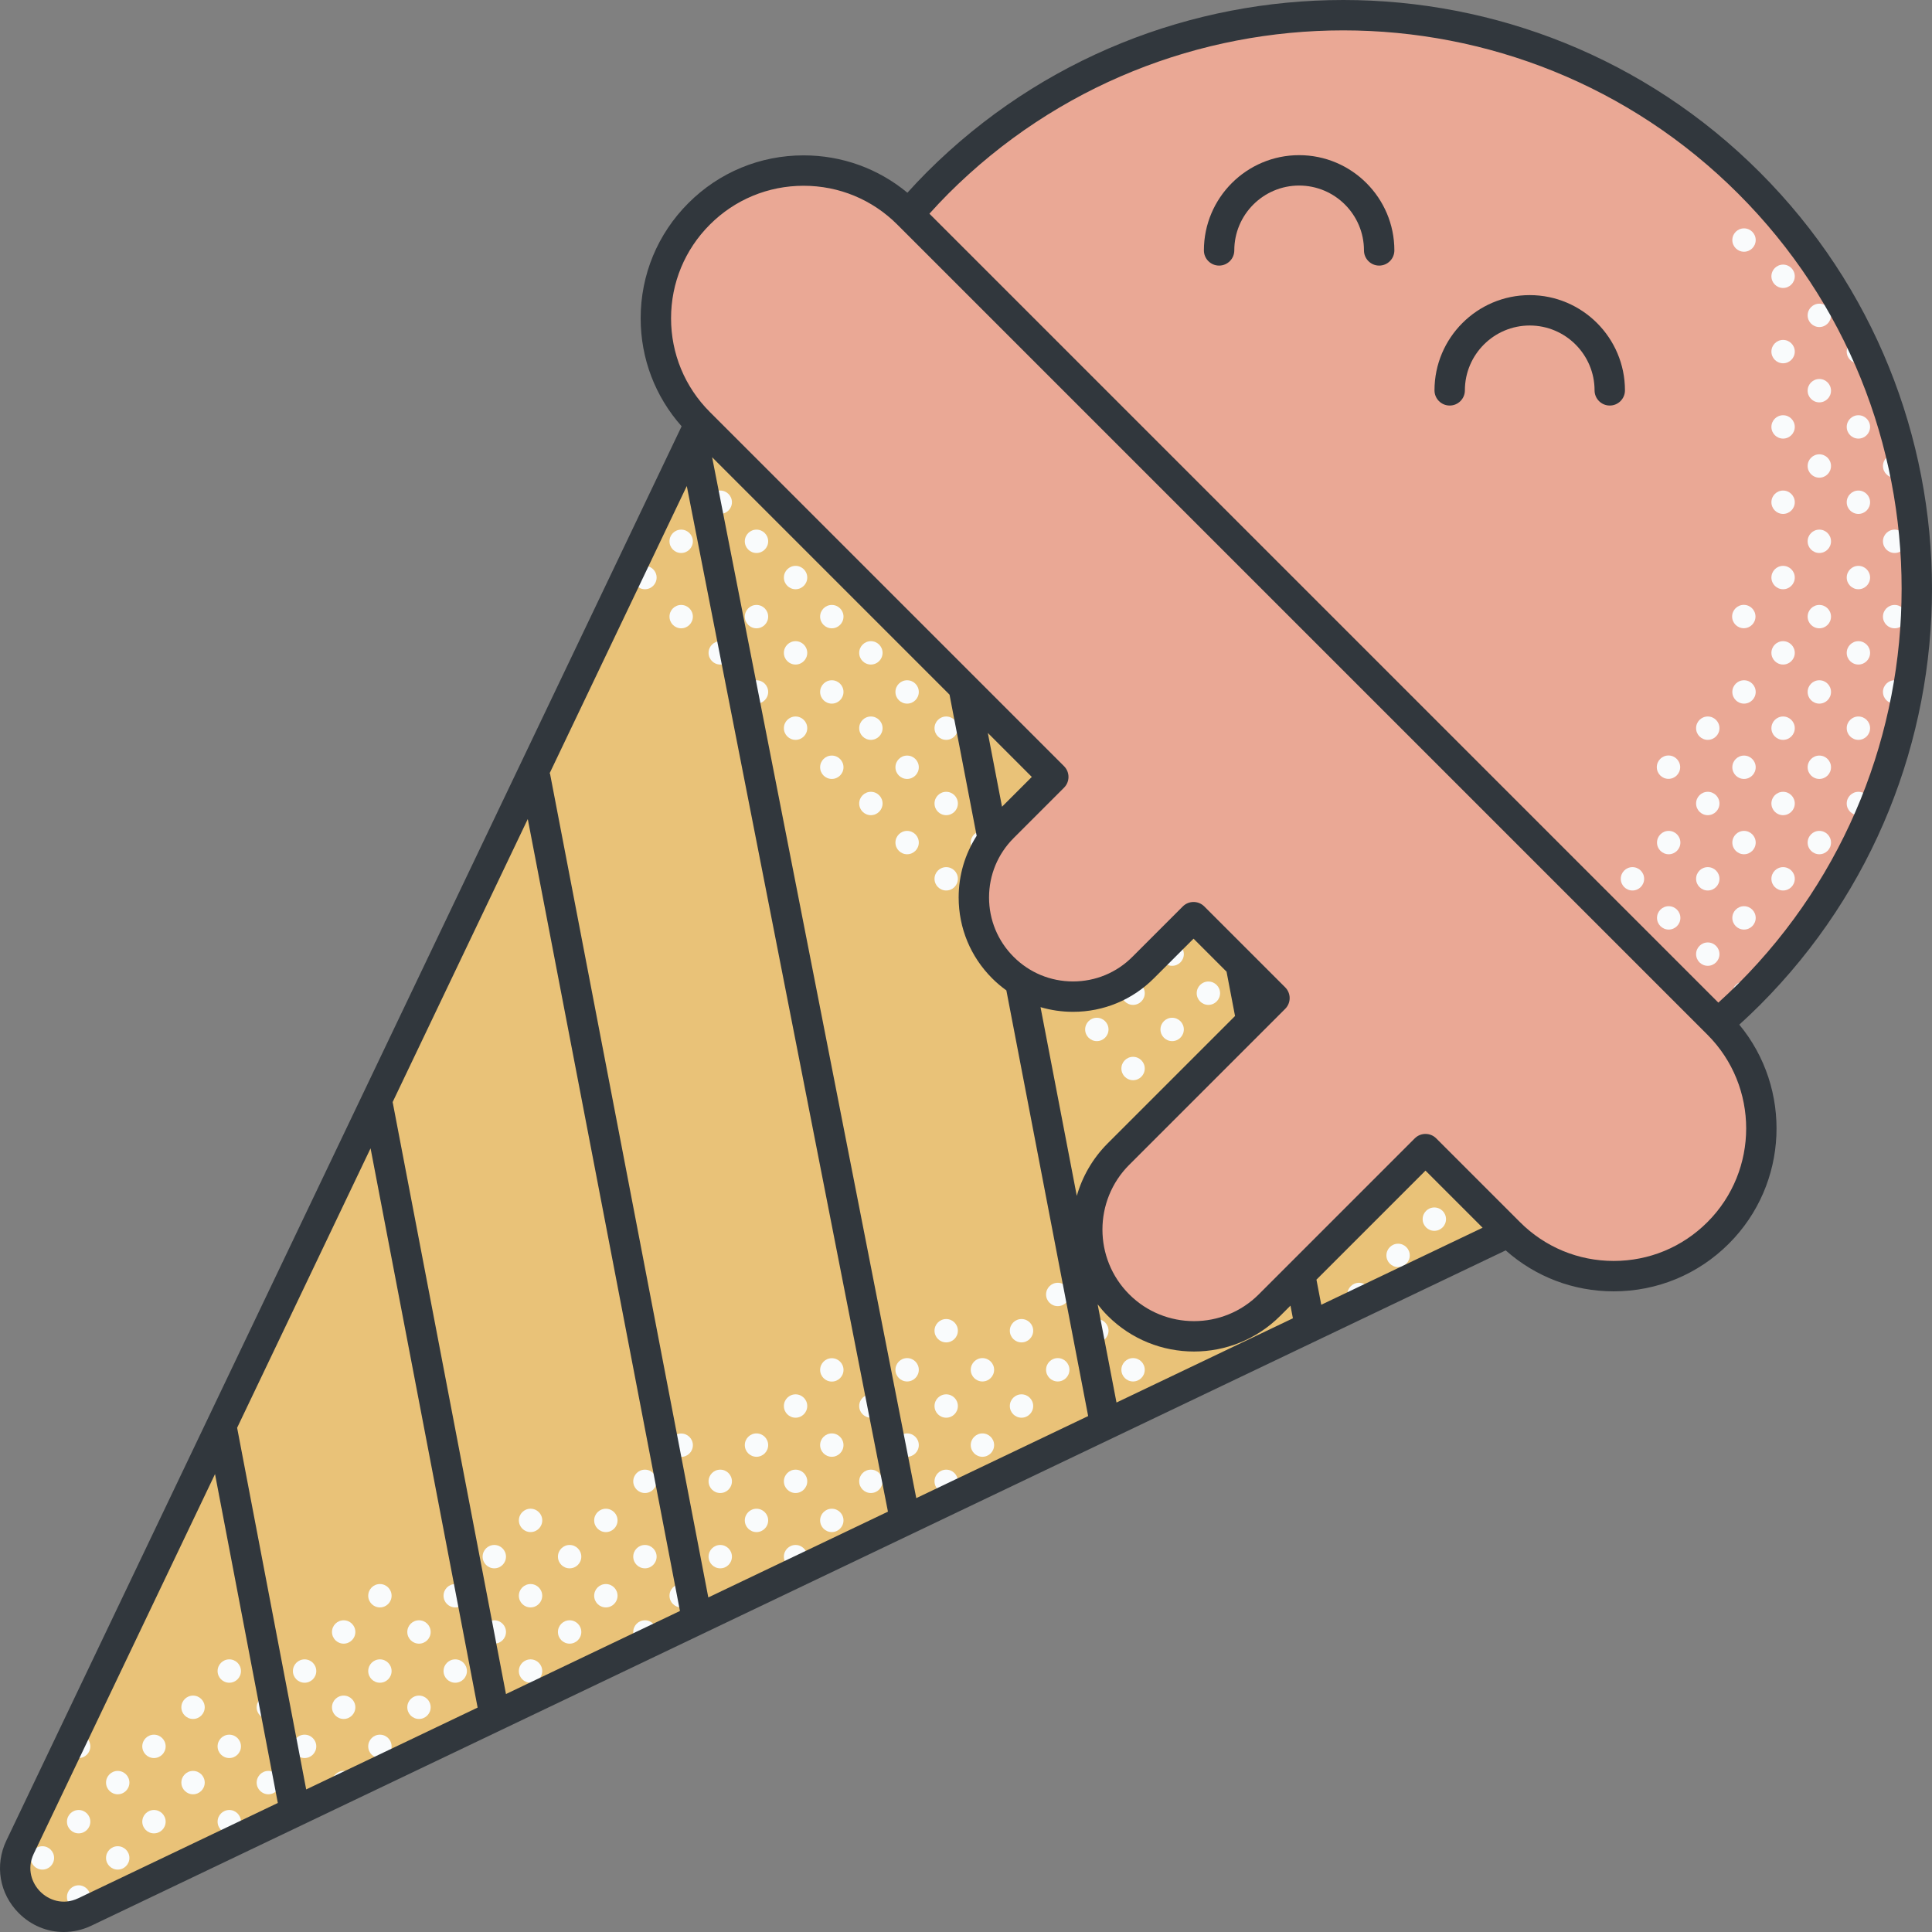
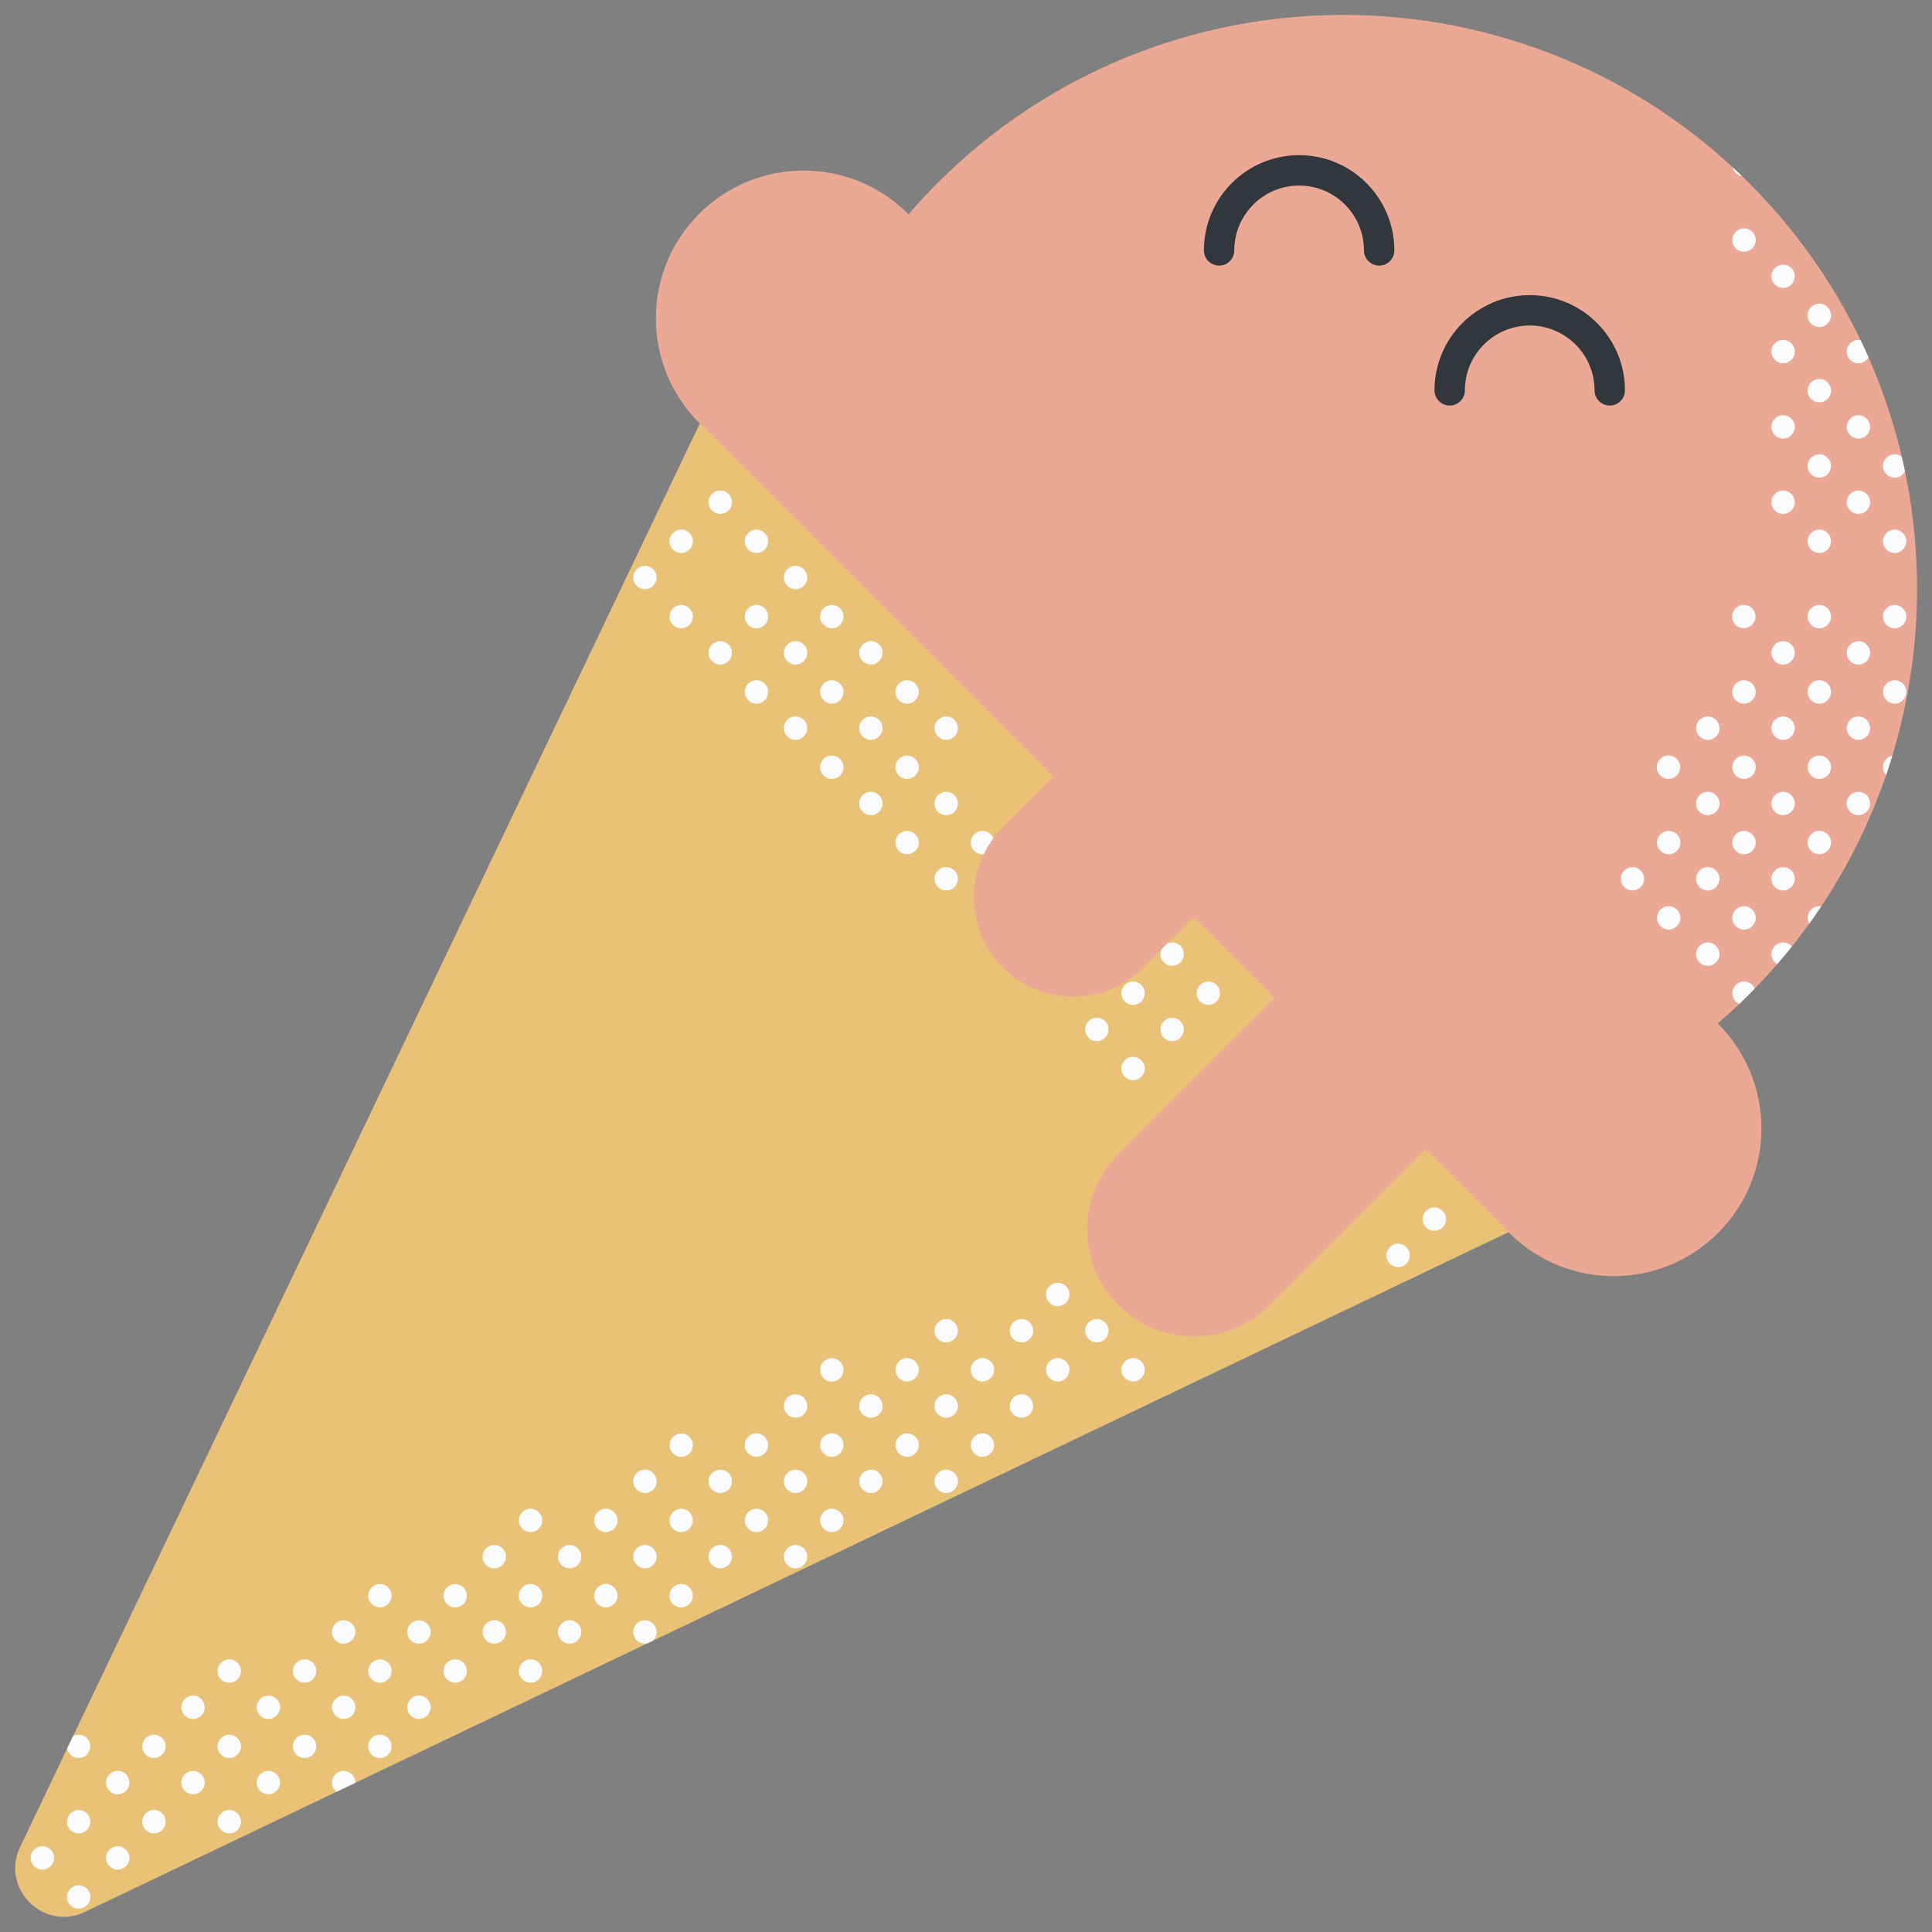
<svg xmlns="http://www.w3.org/2000/svg" id="Capa_1" enable-background="new 0 0 510.694 510.694" height="512" viewBox="0 0 510.694 510.694" width="512">
  <rect x="0" y="0" width="510.694" height="510.694" fill="#808080" stroke="none" />
  <g>
    <path d="m22.445 505.387 407.291-194.47c3.823-1.825 4.691-6.884 1.695-9.879l-221.774-221.776c-2.996-2.996-8.054-2.128-9.879 1.696l-194.47 407.291c-5.221 10.935 6.202 22.358 17.137 17.138z" fill="#e9c278" />
    <g fill="#f9fbfc">
      <path d="m379.143 319.175c-1.706 0-3.088 1.383-3.088 3.088s1.383 3.088 3.088 3.088c1.706 0 3.088-1.383 3.088-3.088s-1.382-3.088-3.088-3.088z" />
      <path d="m369.564 328.755c-1.705 0-3.088 1.383-3.088 3.088 0 1.706 1.383 3.088 3.088 3.088 1.706 0 3.088-1.382 3.088-3.088 0-1.705-1.383-3.088-3.088-3.088z" />
-       <path d="m359.235 339.084c-1.705 0-3.088 1.383-3.088 3.088 0 1.342.862 2.473 2.058 2.898l3.931-1.877c.113-.321.187-.661.187-1.022 0-1.704-1.383-3.087-3.088-3.087z" />
      <path d="m319.418 259.45c-1.706 0-3.088 1.383-3.088 3.088s1.383 3.088 3.088 3.088 3.088-1.382 3.088-3.088-1.383-3.088-3.088-3.088z" />
      <path d="m309.838 249.121c-1.705 0-3.088 1.382-3.088 3.088s1.383 3.088 3.088 3.088c1.706 0 3.088-1.382 3.088-3.088s-1.382-3.088-3.088-3.088z" />
      <path d="m299.509 259.45c-1.706 0-3.088 1.383-3.088 3.088s1.383 3.088 3.088 3.088 3.088-1.382 3.088-3.088-1.383-3.088-3.088-3.088z" />
      <path d="m309.838 269.029c-1.705 0-3.088 1.382-3.088 3.088 0 1.705 1.383 3.088 3.088 3.088 1.706 0 3.088-1.383 3.088-3.088s-1.382-3.088-3.088-3.088z" />
      <path d="m299.509 279.358c-1.706 0-3.088 1.382-3.088 3.088 0 1.705 1.383 3.088 3.088 3.088s3.088-1.383 3.088-3.088-1.383-3.088-3.088-3.088z" />
      <path d="m299.509 358.993c-1.706 0-3.088 1.382-3.088 3.088s1.383 3.088 3.088 3.088 3.088-1.382 3.088-3.088-1.383-3.088-3.088-3.088z" />
      <path d="m289.93 269.029c-1.706 0-3.088 1.382-3.088 3.088 0 1.705 1.383 3.088 3.088 3.088s3.088-1.383 3.088-3.088-1.383-3.088-3.088-3.088z" />
      <path d="m279.6 339.084c-1.706 0-3.088 1.383-3.088 3.088 0 1.706 1.383 3.088 3.088 3.088s3.088-1.382 3.088-3.088c0-1.705-1.382-3.088-3.088-3.088z" />
      <path d="m289.93 348.664c-1.706 0-3.088 1.382-3.088 3.088 0 1.705 1.383 3.088 3.088 3.088s3.088-1.383 3.088-3.088c0-1.706-1.383-3.088-3.088-3.088z" />
      <path d="m279.6 358.993c-1.706 0-3.088 1.382-3.088 3.088s1.383 3.088 3.088 3.088 3.088-1.382 3.088-3.088-1.382-3.088-3.088-3.088z" />
      <path d="m259.692 219.633c-1.706 0-3.088 1.382-3.088 3.088s1.383 3.088 3.088 3.088 3.088-1.383 3.088-3.088c0-1.706-1.383-3.088-3.088-3.088z" />
      <path d="m270.021 348.664c-1.705 0-3.088 1.382-3.088 3.088 0 1.705 1.383 3.088 3.088 3.088 1.706 0 3.088-1.383 3.088-3.088 0-1.706-1.383-3.088-3.088-3.088z" />
      <path d="m259.692 358.993c-1.706 0-3.088 1.382-3.088 3.088s1.383 3.088 3.088 3.088 3.088-1.382 3.088-3.088-1.383-3.088-3.088-3.088z" />
      <path d="m270.021 368.572c-1.705 0-3.088 1.382-3.088 3.088s1.383 3.088 3.088 3.088c1.706 0 3.088-1.383 3.088-3.088s-1.383-3.088-3.088-3.088z" />
      <path d="m259.692 378.901c-1.706 0-3.088 1.382-3.088 3.088 0 1.705 1.383 3.088 3.088 3.088s3.088-1.383 3.088-3.088-1.383-3.088-3.088-3.088z" />
      <path d="m239.783 179.815c-1.706 0-3.088 1.383-3.088 3.088 0 1.706 1.383 3.088 3.088 3.088s3.088-1.382 3.088-3.088c0-1.705-1.382-3.088-3.088-3.088z" />
      <path d="m250.112 189.395c-1.705 0-3.088 1.382-3.088 3.088s1.383 3.088 3.088 3.088c1.706 0 3.088-1.383 3.088-3.088s-1.382-3.088-3.088-3.088z" />
      <path d="m239.783 199.724c-1.706 0-3.088 1.382-3.088 3.088 0 1.705 1.383 3.088 3.088 3.088s3.088-1.383 3.088-3.088c0-1.706-1.382-3.088-3.088-3.088z" />
      <path d="m250.112 209.304c-1.705 0-3.088 1.382-3.088 3.088s1.383 3.088 3.088 3.088c1.706 0 3.088-1.382 3.088-3.088.001-1.706-1.382-3.088-3.088-3.088z" />
      <path d="m239.783 219.633c-1.706 0-3.088 1.382-3.088 3.088s1.383 3.088 3.088 3.088 3.088-1.383 3.088-3.088c0-1.706-1.382-3.088-3.088-3.088z" />
      <path d="m250.112 229.212c-1.705 0-3.088 1.383-3.088 3.088s1.383 3.088 3.088 3.088c1.706 0 3.088-1.382 3.088-3.088.001-1.705-1.382-3.088-3.088-3.088z" />
      <path d="m250.112 348.664c-1.705 0-3.088 1.382-3.088 3.088 0 1.705 1.383 3.088 3.088 3.088 1.706 0 3.088-1.383 3.088-3.088.001-1.706-1.382-3.088-3.088-3.088z" />
      <path d="m239.783 358.993c-1.706 0-3.088 1.382-3.088 3.088s1.383 3.088 3.088 3.088 3.088-1.382 3.088-3.088-1.382-3.088-3.088-3.088z" />
      <path d="m250.112 368.572c-1.705 0-3.088 1.382-3.088 3.088s1.383 3.088 3.088 3.088c1.706 0 3.088-1.383 3.088-3.088.001-1.705-1.382-3.088-3.088-3.088z" />
      <path d="m239.783 378.901c-1.706 0-3.088 1.382-3.088 3.088 0 1.705 1.383 3.088 3.088 3.088s3.088-1.383 3.088-3.088-1.382-3.088-3.088-3.088z" />
      <path d="m250.112 388.48c-1.705 0-3.088 1.383-3.088 3.088 0 1.706 1.383 3.088 3.088 3.088 1.706 0 3.088-1.382 3.088-3.088.001-1.705-1.382-3.088-3.088-3.088z" />
      <path d="m219.875 159.907c-1.706 0-3.088 1.383-3.088 3.088 0 1.706 1.383 3.088 3.088 3.088s3.088-1.382 3.088-3.088c0-1.705-1.383-3.088-3.088-3.088z" />
      <path d="m230.204 169.486c-1.706 0-3.088 1.382-3.088 3.088s1.383 3.088 3.088 3.088 3.088-1.382 3.088-3.088c0-1.705-1.383-3.088-3.088-3.088z" />
      <path d="m219.875 179.815c-1.706 0-3.088 1.383-3.088 3.088 0 1.706 1.383 3.088 3.088 3.088s3.088-1.382 3.088-3.088c0-1.705-1.383-3.088-3.088-3.088z" />
      <path d="m230.204 189.395c-1.706 0-3.088 1.382-3.088 3.088s1.383 3.088 3.088 3.088 3.088-1.383 3.088-3.088-1.383-3.088-3.088-3.088z" />
      <path d="m219.875 199.724c-1.706 0-3.088 1.382-3.088 3.088 0 1.705 1.383 3.088 3.088 3.088s3.088-1.383 3.088-3.088c0-1.706-1.383-3.088-3.088-3.088z" />
      <circle cx="230.204" cy="212.392" r="3.088" />
      <path d="m230.204 368.572c-1.706 0-3.088 1.382-3.088 3.088s1.383 3.088 3.088 3.088 3.088-1.383 3.088-3.088-1.383-3.088-3.088-3.088z" />
      <path d="m219.875 378.901c-1.706 0-3.088 1.382-3.088 3.088 0 1.705 1.383 3.088 3.088 3.088s3.088-1.383 3.088-3.088-1.383-3.088-3.088-3.088z" />
      <path d="m230.204 388.48c-1.706 0-3.088 1.383-3.088 3.088 0 1.706 1.383 3.088 3.088 3.088s3.088-1.382 3.088-3.088c0-1.705-1.383-3.088-3.088-3.088z" />
      <path d="m219.875 398.809c-1.706 0-3.088 1.383-3.088 3.088s1.383 3.088 3.088 3.088 3.088-1.382 3.088-3.088c0-1.705-1.383-3.088-3.088-3.088z" />
      <path d="m199.966 139.999c-1.706 0-3.088 1.382-3.088 3.088s1.382 3.088 3.088 3.088c1.705 0 3.088-1.383 3.088-3.088 0-1.706-1.382-3.088-3.088-3.088z" />
      <path d="m210.295 149.578c-1.705 0-3.088 1.383-3.088 3.088s1.383 3.088 3.088 3.088c1.706 0 3.088-1.382 3.088-3.088 0-1.705-1.382-3.088-3.088-3.088z" />
      <path d="m199.966 159.907c-1.706 0-3.088 1.383-3.088 3.088 0 1.706 1.382 3.088 3.088 3.088 1.705 0 3.088-1.382 3.088-3.088 0-1.705-1.382-3.088-3.088-3.088z" />
      <path d="m210.295 169.486c-1.705 0-3.088 1.382-3.088 3.088s1.383 3.088 3.088 3.088c1.706 0 3.088-1.382 3.088-3.088 0-1.705-1.382-3.088-3.088-3.088z" />
      <path d="m199.966 179.815c-1.706 0-3.088 1.383-3.088 3.088 0 1.706 1.382 3.088 3.088 3.088 1.705 0 3.088-1.382 3.088-3.088 0-1.705-1.382-3.088-3.088-3.088z" />
      <path d="m210.295 195.571c1.706 0 3.088-1.383 3.088-3.088s-1.383-3.088-3.088-3.088-3.088 1.382-3.088 3.088 1.383 3.088 3.088 3.088z" />
      <path d="m210.295 368.572c-1.705 0-3.088 1.382-3.088 3.088s1.383 3.088 3.088 3.088c1.706 0 3.088-1.383 3.088-3.088s-1.382-3.088-3.088-3.088z" />
      <path d="m219.881 359.02c-1.705 0-3.088 1.382-3.088 3.088s1.383 3.088 3.088 3.088 3.088-1.383 3.088-3.088-1.382-3.088-3.088-3.088z" />
      <path d="m199.966 378.901c-1.706 0-3.088 1.382-3.088 3.088 0 1.705 1.382 3.088 3.088 3.088 1.705 0 3.088-1.383 3.088-3.088s-1.382-3.088-3.088-3.088z" />
      <path d="m210.295 388.48c-1.705 0-3.088 1.383-3.088 3.088 0 1.706 1.383 3.088 3.088 3.088 1.706 0 3.088-1.382 3.088-3.088 0-1.705-1.382-3.088-3.088-3.088z" />
      <path d="m199.966 398.809c-1.706 0-3.088 1.383-3.088 3.088s1.382 3.088 3.088 3.088c1.705 0 3.088-1.382 3.088-3.088 0-1.705-1.382-3.088-3.088-3.088z" />
      <path d="m210.295 408.389c-1.705 0-3.088 1.382-3.088 3.088s1.383 3.088 3.088 3.088c1.706 0 3.088-1.382 3.088-3.088s-1.382-3.088-3.088-3.088z" />
      <path d="m190.387 129.669c-1.706 0-3.088 1.383-3.088 3.088s1.383 3.088 3.088 3.088 3.088-1.383 3.088-3.088-1.383-3.088-3.088-3.088z" />
      <path d="m180.058 139.999c-1.706 0-3.088 1.382-3.088 3.088s1.383 3.088 3.088 3.088 3.088-1.383 3.088-3.088c0-1.706-1.383-3.088-3.088-3.088z" />
      <path d="m180.058 159.907c-1.706 0-3.088 1.383-3.088 3.088 0 1.706 1.383 3.088 3.088 3.088s3.088-1.382 3.088-3.088c0-1.705-1.383-3.088-3.088-3.088z" />
      <path d="m190.387 169.486c-1.706 0-3.088 1.382-3.088 3.088s1.383 3.088 3.088 3.088 3.088-1.382 3.088-3.088c0-1.705-1.383-3.088-3.088-3.088z" />
      <path d="m190.387 388.48c-1.706 0-3.088 1.383-3.088 3.088 0 1.706 1.383 3.088 3.088 3.088s3.088-1.382 3.088-3.088c0-1.705-1.383-3.088-3.088-3.088z" />
      <path d="m180.058 398.809c-1.706 0-3.088 1.383-3.088 3.088s1.383 3.088 3.088 3.088 3.088-1.382 3.088-3.088c0-1.705-1.383-3.088-3.088-3.088z" />
      <path d="m190.387 408.389c-1.706 0-3.088 1.382-3.088 3.088s1.383 3.088 3.088 3.088 3.088-1.382 3.088-3.088-1.383-3.088-3.088-3.088z" />
      <path d="m180.058 418.718c-1.706 0-3.088 1.383-3.088 3.088s1.383 3.088 3.088 3.088 3.088-1.382 3.088-3.088c0-1.705-1.383-3.088-3.088-3.088z" />
      <path d="m170.478 155.754c1.706 0 3.088-1.382 3.088-3.088s-1.383-3.088-3.088-3.088-3.088 1.383-3.088 3.088c0 1.706 1.382 3.088 3.088 3.088z" />
      <path d="m170.478 388.48c-1.706 0-3.088 1.383-3.088 3.088 0 1.706 1.382 3.088 3.088 3.088s3.088-1.382 3.088-3.088c0-1.705-1.382-3.088-3.088-3.088z" />
      <path d="m180.064 378.929c-1.705 0-3.088 1.383-3.088 3.088s1.383 3.088 3.088 3.088c1.706 0 3.088-1.382 3.088-3.088s-1.382-3.088-3.088-3.088z" />
      <path d="m160.149 398.809c-1.706 0-3.088 1.383-3.088 3.088s1.383 3.088 3.088 3.088 3.088-1.382 3.088-3.088c0-1.705-1.383-3.088-3.088-3.088z" />
      <path d="m170.478 408.389c-1.706 0-3.088 1.382-3.088 3.088s1.382 3.088 3.088 3.088 3.088-1.382 3.088-3.088-1.382-3.088-3.088-3.088z" />
      <path d="m160.149 418.718c-1.706 0-3.088 1.383-3.088 3.088s1.383 3.088 3.088 3.088 3.088-1.382 3.088-3.088c0-1.705-1.383-3.088-3.088-3.088z" />
      <path d="m173.566 431.386c0-1.706-1.383-3.088-3.088-3.088s-3.088 1.382-3.088 3.088 1.382 3.088 3.088 3.088c.21 0 .415-.022.614-.062l1.302-.622c.709-.566 1.172-1.427 1.172-2.404z" />
      <path d="m150.57 408.389c-1.706 0-3.088 1.382-3.088 3.088s1.383 3.088 3.088 3.088 3.088-1.382 3.088-3.088-1.383-3.088-3.088-3.088z" />
      <path d="m140.24 418.718c-1.706 0-3.088 1.383-3.088 3.088s1.382 3.088 3.088 3.088c1.705 0 3.088-1.382 3.088-3.088 0-1.705-1.382-3.088-3.088-3.088z" />
      <path d="m150.57 428.298c-1.706 0-3.088 1.382-3.088 3.088s1.383 3.088 3.088 3.088 3.088-1.383 3.088-3.088-1.383-3.088-3.088-3.088z" />
      <path d="m140.24 438.627c-1.706 0-3.088 1.382-3.088 3.088s1.382 3.088 3.088 3.088c1.705 0 3.088-1.383 3.088-3.088 0-1.706-1.382-3.088-3.088-3.088z" />
      <path d="m130.661 408.389c-1.705 0-3.088 1.382-3.088 3.088s1.383 3.088 3.088 3.088c1.706 0 3.088-1.382 3.088-3.088s-1.383-3.088-3.088-3.088z" />
      <path d="m140.247 398.803c-1.705 0-3.088 1.382-3.088 3.088s1.383 3.088 3.088 3.088 3.088-1.382 3.088-3.088c0-1.705-1.383-3.088-3.088-3.088z" />
      <path d="m120.332 418.718c-1.705 0-3.088 1.383-3.088 3.088s1.383 3.088 3.088 3.088c1.706 0 3.088-1.382 3.088-3.088 0-1.705-1.383-3.088-3.088-3.088z" />
      <path d="m130.661 428.298c-1.705 0-3.088 1.382-3.088 3.088s1.383 3.088 3.088 3.088c1.706 0 3.088-1.383 3.088-3.088s-1.383-3.088-3.088-3.088z" />
      <path d="m120.332 438.627c-1.705 0-3.088 1.382-3.088 3.088s1.383 3.088 3.088 3.088c1.706 0 3.088-1.383 3.088-3.088 0-1.706-1.383-3.088-3.088-3.088z" />
      <path d="m100.423 418.718c-1.706 0-3.088 1.383-3.088 3.088s1.382 3.088 3.088 3.088c1.705 0 3.088-1.382 3.088-3.088 0-1.705-1.382-3.088-3.088-3.088z" />
      <path d="m110.752 428.298c-1.706 0-3.088 1.382-3.088 3.088s1.383 3.088 3.088 3.088 3.088-1.383 3.088-3.088-1.382-3.088-3.088-3.088z" />
      <path d="m100.423 438.627c-1.706 0-3.088 1.382-3.088 3.088s1.382 3.088 3.088 3.088c1.705 0 3.088-1.383 3.088-3.088 0-1.706-1.382-3.088-3.088-3.088z" />
      <path d="m110.752 448.206c-1.706 0-3.088 1.383-3.088 3.088s1.383 3.088 3.088 3.088 3.088-1.383 3.088-3.088-1.382-3.088-3.088-3.088z" />
      <path d="m100.423 458.535c-1.706 0-3.088 1.382-3.088 3.088 0 1.705 1.382 3.088 3.088 3.088 1.705 0 3.088-1.383 3.088-3.088s-1.382-3.088-3.088-3.088z" />
      <path d="m90.844 428.298c-1.705 0-3.088 1.382-3.088 3.088s1.383 3.088 3.088 3.088 3.088-1.383 3.088-3.088-1.383-3.088-3.088-3.088z" />
      <path d="m80.515 438.627c-1.705 0-3.088 1.382-3.088 3.088s1.383 3.088 3.088 3.088 3.088-1.383 3.088-3.088c0-1.706-1.383-3.088-3.088-3.088z" />
      <path d="m90.844 448.206c-1.705 0-3.088 1.383-3.088 3.088s1.383 3.088 3.088 3.088 3.088-1.383 3.088-3.088-1.383-3.088-3.088-3.088z" />
      <path d="m80.515 458.535c-1.705 0-3.088 1.382-3.088 3.088 0 1.705 1.383 3.088 3.088 3.088s3.088-1.383 3.088-3.088-1.383-3.088-3.088-3.088z" />
      <path d="m90.844 468.115c-1.705 0-3.088 1.383-3.088 3.088 0 .99.474 1.862 1.199 2.427l4.972-2.374c0-.018.005-.035.005-.053 0-1.705-1.383-3.088-3.088-3.088z" />
      <path d="m60.606 438.627c-1.706 0-3.088 1.382-3.088 3.088s1.383 3.088 3.088 3.088 3.088-1.383 3.088-3.088c0-1.706-1.382-3.088-3.088-3.088z" />
      <path d="m70.935 448.206c-1.705 0-3.088 1.383-3.088 3.088s1.383 3.088 3.088 3.088 3.088-1.383 3.088-3.088-1.382-3.088-3.088-3.088z" />
      <path d="m60.606 458.535c-1.706 0-3.088 1.382-3.088 3.088 0 1.705 1.383 3.088 3.088 3.088s3.088-1.383 3.088-3.088-1.382-3.088-3.088-3.088z" />
      <path d="m70.935 468.115c-1.705 0-3.088 1.383-3.088 3.088s1.383 3.088 3.088 3.088 3.088-1.382 3.088-3.088-1.382-3.088-3.088-3.088z" />
      <path d="m60.606 478.444c-1.706 0-3.088 1.383-3.088 3.088s1.383 3.088 3.088 3.088 3.088-1.383 3.088-3.088c0-1.706-1.382-3.088-3.088-3.088z" />
      <circle cx="51.027" cy="451.294" r="3.088" />
      <path d="m40.698 458.535c-1.706 0-3.088 1.382-3.088 3.088 0 1.705 1.383 3.088 3.088 3.088s3.088-1.383 3.088-3.088-1.383-3.088-3.088-3.088z" />
      <path d="m51.027 468.115c-1.706 0-3.088 1.383-3.088 3.088s1.382 3.088 3.088 3.088c1.705 0 3.088-1.382 3.088-3.088s-1.383-3.088-3.088-3.088z" />
      <path d="m40.698 478.444c-1.706 0-3.088 1.383-3.088 3.088s1.383 3.088 3.088 3.088 3.088-1.383 3.088-3.088c0-1.706-1.383-3.088-3.088-3.088z" />
      <path d="m20.789 464.712c1.706 0 3.088-1.383 3.088-3.088 0-1.706-1.383-3.088-3.088-3.088-.54 0-1.041.151-1.483.395l-1.55 3.246c.262 1.44 1.517 2.535 3.033 2.535z" />
      <path d="m31.118 468.115c-1.705 0-3.088 1.383-3.088 3.088s1.383 3.088 3.088 3.088 3.088-1.382 3.088-3.088-1.382-3.088-3.088-3.088z" />
      <path d="m20.789 478.444c-1.705 0-3.088 1.383-3.088 3.088s1.383 3.088 3.088 3.088c1.706 0 3.088-1.383 3.088-3.088 0-1.706-1.383-3.088-3.088-3.088z" />
      <path d="m31.118 488.023c-1.705 0-3.088 1.383-3.088 3.088 0 1.706 1.383 3.088 3.088 3.088s3.088-1.382 3.088-3.088c0-1.705-1.382-3.088-3.088-3.088z" />
      <path d="m20.789 504.528c1.706 0 3.088-1.382 3.088-3.088 0-1.705-1.383-3.088-3.088-3.088s-3.088 1.383-3.088 3.088c0 1.706 1.382 3.088 3.088 3.088z" />
      <path d="m11.21 494.199c1.705 0 3.088-1.382 3.088-3.088 0-1.705-1.383-3.088-3.088-3.088-1.706 0-3.088 1.383-3.088 3.088-.001 1.706 1.382 3.088 3.088 3.088z" />
    </g>
    <path d="m454.044 270.536c2.83-2.438 5.598-4.983 8.282-7.667 59.233-59.233 59.233-155.268 0-214.5-59.233-59.233-155.268-59.233-214.5 0-2.684 2.684-5.229 5.452-7.667 8.282l-.127-.127c-15.251-15.251-39.977-15.251-55.227 0-15.251 15.251-15.251 39.977 0 55.228l93.618 93.618-13.324 13.324c-10.237 10.237-10.237 26.835 0 37.072 10.237 10.237 26.835 10.237 37.073 0l13.323-13.324 21.388 21.388-41.23 41.23c-11.025 11.025-11.024 28.899 0 39.924 11.025 11.025 28.899 11.025 39.924 0l41.23-41.23 22.137 22.136c15.251 15.251 39.977 15.251 55.228 0s15.251-39.977 0-55.227z" fill="#eaa895" />
    <g fill="#f9fbfc">
      <path d="m500.82 120.09c-1.706 0-3.088 1.382-3.088 3.088 0 1.705 1.383 3.088 3.088 3.088 1.192 0 2.215-.684 2.73-1.673-.268-1.287-.551-2.571-.853-3.852-.521-.403-1.167-.651-1.877-.651z" />
      <path d="m500.82 139.998c-1.706 0-3.088 1.383-3.088 3.088 0 1.706 1.383 3.088 3.088 3.088s3.088-1.383 3.088-3.088-1.383-3.088-3.088-3.088z" />
      <path d="m500.82 159.907c-1.706 0-3.088 1.383-3.088 3.088 0 1.706 1.383 3.088 3.088 3.088s3.088-1.382 3.088-3.088c0-1.705-1.383-3.088-3.088-3.088z" />
      <path d="m500.82 179.815c-1.706 0-3.088 1.383-3.088 3.088 0 1.706 1.383 3.088 3.088 3.088s3.088-1.382 3.088-3.088c0-1.705-1.383-3.088-3.088-3.088z" />
      <path d="m497.732 202.812c0 .805.315 1.53.819 2.08.58-1.694 1.129-3.396 1.648-5.105-1.408.287-2.467 1.532-2.467 3.025z" />
      <path d="m480.911 80.272c-1.706 0-3.088 1.383-3.088 3.088s1.383 3.088 3.088 3.088 3.088-1.382 3.088-3.088c0-1.705-1.382-3.088-3.088-3.088z" />
      <path d="m488.152 92.94c0 1.706 1.383 3.088 3.088 3.088 1.148 0 2.139-.635 2.671-1.565-.673-1.527-1.375-3.045-2.1-4.554-.185-.035-.375-.057-.571-.057-1.705 0-3.088 1.383-3.088 3.088z" />
      <path d="m480.911 100.181c-1.706 0-3.088 1.382-3.088 3.088 0 1.705 1.383 3.088 3.088 3.088s3.088-1.383 3.088-3.088c0-1.706-1.382-3.088-3.088-3.088z" />
      <path d="m491.24 109.76c-1.705 0-3.088 1.383-3.088 3.088s1.383 3.088 3.088 3.088c1.706 0 3.088-1.383 3.088-3.088s-1.382-3.088-3.088-3.088z" />
      <path d="m480.911 120.09c-1.706 0-3.088 1.382-3.088 3.088 0 1.705 1.383 3.088 3.088 3.088s3.088-1.383 3.088-3.088c0-1.706-1.382-3.088-3.088-3.088z" />
      <path d="m491.24 129.669c-1.705 0-3.088 1.383-3.088 3.088s1.383 3.088 3.088 3.088c1.706 0 3.088-1.382 3.088-3.088 0-1.705-1.382-3.088-3.088-3.088z" />
      <path d="m480.911 139.998c-1.706 0-3.088 1.383-3.088 3.088 0 1.706 1.383 3.088 3.088 3.088s3.088-1.383 3.088-3.088-1.382-3.088-3.088-3.088z" />
-       <path d="m491.24 149.578c-1.705 0-3.088 1.383-3.088 3.088s1.383 3.088 3.088 3.088c1.706 0 3.088-1.382 3.088-3.088 0-1.705-1.382-3.088-3.088-3.088z" />
      <path d="m480.911 159.907c-1.706 0-3.088 1.383-3.088 3.088 0 1.706 1.383 3.088 3.088 3.088s3.088-1.382 3.088-3.088c0-1.705-1.382-3.088-3.088-3.088z" />
      <path d="m491.24 169.486c-1.705 0-3.088 1.382-3.088 3.088 0 1.705 1.383 3.088 3.088 3.088 1.706 0 3.088-1.383 3.088-3.088s-1.382-3.088-3.088-3.088z" />
      <path d="m480.911 179.815c-1.706 0-3.088 1.383-3.088 3.088 0 1.706 1.383 3.088 3.088 3.088s3.088-1.382 3.088-3.088c0-1.705-1.382-3.088-3.088-3.088z" />
      <path d="m491.24 189.395c-1.705 0-3.088 1.382-3.088 3.088s1.383 3.088 3.088 3.088c1.706 0 3.088-1.383 3.088-3.088s-1.382-3.088-3.088-3.088z" />
      <path d="m480.911 199.724c-1.706 0-3.088 1.382-3.088 3.088 0 1.705 1.383 3.088 3.088 3.088s3.088-1.383 3.088-3.088c0-1.706-1.382-3.088-3.088-3.088z" />
      <path d="m491.24 209.303c-1.705 0-3.088 1.383-3.088 3.088 0 1.706 1.383 3.088 3.088 3.088 1.706 0 3.088-1.382 3.088-3.088 0-1.705-1.382-3.088-3.088-3.088z" />
      <path d="m480.911 219.633c-1.706 0-3.088 1.382-3.088 3.088s1.383 3.088 3.088 3.088 3.088-1.382 3.088-3.088-1.382-3.088-3.088-3.088z" />
      <path d="m477.823 242.629c0 .558.16 1.074.419 1.527 1.086-1.507 2.145-3.028 3.169-4.564-.164-.027-.328-.051-.5-.051-1.705 0-3.088 1.383-3.088 3.088z" />
      <path d="m460.495 46.58c-.827-.8-1.661-1.588-2.502-2.365.271 1.219 1.26 2.159 2.502 2.365z" />
      <path d="m464.091 63.452c0-1.705-1.383-3.088-3.088-3.088-1.706 0-3.088 1.383-3.088 3.088 0 1.706 1.383 3.088 3.088 3.088s3.088-1.382 3.088-3.088z" />
      <path d="m471.332 69.944c-1.706 0-3.088 1.382-3.088 3.088s1.383 3.088 3.088 3.088 3.088-1.382 3.088-3.088-1.383-3.088-3.088-3.088z" />
      <path d="m471.332 89.852c-1.706 0-3.088 1.382-3.088 3.088s1.383 3.088 3.088 3.088 3.088-1.383 3.088-3.088-1.383-3.088-3.088-3.088z" />
      <path d="m471.332 109.76c-1.706 0-3.088 1.383-3.088 3.088s1.383 3.088 3.088 3.088 3.088-1.383 3.088-3.088-1.383-3.088-3.088-3.088z" />
      <path d="m471.332 129.669c-1.706 0-3.088 1.383-3.088 3.088s1.383 3.088 3.088 3.088 3.088-1.382 3.088-3.088c0-1.705-1.383-3.088-3.088-3.088z" />
-       <path d="m471.332 149.578c-1.706 0-3.088 1.383-3.088 3.088s1.383 3.088 3.088 3.088 3.088-1.382 3.088-3.088c0-1.705-1.383-3.088-3.088-3.088z" />
      <path d="m460.947 159.885c-1.705 0-3.088 1.383-3.088 3.088s1.383 3.088 3.088 3.088c1.706 0 3.088-1.382 3.088-3.088s-1.383-3.088-3.088-3.088z" />
      <path d="m471.332 169.486c-1.706 0-3.088 1.382-3.088 3.088 0 1.705 1.383 3.088 3.088 3.088s3.088-1.383 3.088-3.088-1.383-3.088-3.088-3.088z" />
      <path d="m461.003 179.815c-1.706 0-3.088 1.383-3.088 3.088 0 1.706 1.383 3.088 3.088 3.088s3.088-1.382 3.088-3.088c0-1.705-1.383-3.088-3.088-3.088z" />
      <path d="m471.332 189.395c-1.706 0-3.088 1.382-3.088 3.088s1.383 3.088 3.088 3.088 3.088-1.383 3.088-3.088-1.383-3.088-3.088-3.088z" />
      <path d="m461.003 199.724c-1.706 0-3.088 1.382-3.088 3.088 0 1.705 1.383 3.088 3.088 3.088s3.088-1.383 3.088-3.088c0-1.706-1.383-3.088-3.088-3.088z" />
      <path d="m471.332 209.303c-1.706 0-3.088 1.383-3.088 3.088 0 1.706 1.383 3.088 3.088 3.088s3.088-1.382 3.088-3.088c0-1.705-1.383-3.088-3.088-3.088z" />
      <circle cx="461.003" cy="222.721" r="3.088" />
      <path d="m471.332 229.212c-1.706 0-3.088 1.382-3.088 3.088s1.383 3.088 3.088 3.088 3.088-1.382 3.088-3.088-1.383-3.088-3.088-3.088z" />
      <path d="m461.003 239.541c-1.706 0-3.088 1.383-3.088 3.088 0 1.706 1.383 3.088 3.088 3.088s3.088-1.382 3.088-3.088c0-1.705-1.383-3.088-3.088-3.088z" />
      <path d="m471.332 249.121c-1.706 0-3.088 1.382-3.088 3.088 0 1.135.619 2.116 1.531 2.653 1.331-1.535 2.622-3.092 3.881-4.667-.567-.653-1.392-1.074-2.324-1.074z" />
      <path d="m461.003 259.45c-1.706 0-3.088 1.382-3.088 3.088 0 1.265.763 2.35 1.852 2.827.86-.821 1.714-1.65 2.559-2.495.512-.512 1.009-1.034 1.513-1.552-.474-1.099-1.564-1.868-2.836-1.868z" />
      <path d="m451.423 189.395c-1.706 0-3.088 1.382-3.088 3.088s1.383 3.088 3.088 3.088 3.088-1.383 3.088-3.088-1.382-3.088-3.088-3.088z" />
      <path d="m441.038 199.702c-1.705 0-3.088 1.382-3.088 3.088 0 1.705 1.383 3.088 3.088 3.088 1.706 0 3.088-1.383 3.088-3.088 0-1.706-1.382-3.088-3.088-3.088z" />
      <path d="m451.423 209.303c-1.706 0-3.088 1.383-3.088 3.088 0 1.706 1.383 3.088 3.088 3.088s3.088-1.382 3.088-3.088c0-1.705-1.382-3.088-3.088-3.088z" />
      <circle cx="441.094" cy="222.721" r="3.088" />
      <path d="m451.423 229.212c-1.706 0-3.088 1.382-3.088 3.088s1.383 3.088 3.088 3.088 3.088-1.382 3.088-3.088-1.382-3.088-3.088-3.088z" />
      <path d="m441.094 239.541c-1.706 0-3.088 1.383-3.088 3.088 0 1.706 1.383 3.088 3.088 3.088 1.706 0 3.088-1.382 3.088-3.088 0-1.705-1.382-3.088-3.088-3.088z" />
      <path d="m451.423 249.121c-1.706 0-3.088 1.382-3.088 3.088s1.383 3.088 3.088 3.088 3.088-1.383 3.088-3.088c0-1.706-1.382-3.088-3.088-3.088z" />
      <path d="m431.515 229.212c-1.706 0-3.088 1.382-3.088 3.088s1.383 3.088 3.088 3.088 3.088-1.382 3.088-3.088-1.383-3.088-3.088-3.088z" />
    </g>
    <g fill="#31373d">
-       <path d="m465.165 265.71c60.705-60.704 60.705-159.477 0-220.182-60.703-60.704-159.476-60.704-220.181 0-1.768 1.768-3.462 3.582-5.125 5.415-7.704-6.392-17.305-9.875-27.441-9.875-11.504 0-22.32 4.48-30.454 12.615-8.135 8.135-12.615 18.95-12.615 30.454 0 10.629 3.831 20.664 10.828 28.546l-178.494 373.835c-3.123 6.539-1.829 14.075 3.294 19.199 3.268 3.268 7.516 4.978 11.862 4.978 2.468 0 4.968-.552 7.336-1.682l373.835-178.496c7.882 6.997 17.917 10.829 28.546 10.829 11.504 0 22.319-4.48 30.454-12.615 15.818-15.819 16.729-40.977 2.747-57.879 1.834-1.665 3.64-3.374 5.408-5.142zm-110.09-257.68c37.807 0 75.628 14.397 104.41 43.179 57.571 57.571 57.571 151.248 0 208.819-1.722 1.722-3.482 3.383-5.268 5l-208.54-208.54c1.617-1.787 3.266-3.556 4.988-5.278 28.79-28.79 66.594-43.18 104.41-43.18zm-334.361 493.731c-4.158 1.986-7.92.41-10.056-1.725-2.135-2.136-3.71-5.899-1.725-10.056l47.904-100.33 16.602 86.937zm60.222-28.753-18.256-95.595 35.272-73.872 28.299 147.83zm52.81-25.216-29.955-156.48 35.721-74.812 40.224 209.334zm53.483-25.537-41.854-217.821-.113.022 36.28-75.985 53.172 271.111zm54.972-26.247-53.963-275.141 62.756 62.756 7.171 37.318c-3.095 4.819-4.761 10.424-4.761 16.288 0 8.075 3.145 15.667 8.854 21.377 1.175 1.175 2.434 2.236 3.757 3.188l21.621 112.52zm32.846-129.784c2.753.812 5.637 1.236 8.588 1.236 8.075 0 15.666-3.145 21.376-8.855l10.484-10.483 8.724 8.724 2.244 11.721-33.65 33.651c-4.002 4.002-6.725 8.806-8.179 13.897zm20.081 104.513-4.987-25.956c.819 1.055 1.703 2.074 2.671 3.042 6.286 6.287 14.543 9.431 22.802 9.43 8.258 0 16.516-3.144 22.803-9.429l2.701-2.701.641 3.349zm54.126-25.843-1.27-6.637 28.823-28.823 15.096 15.096zm102.076-21.845c-6.618 6.618-15.416 10.262-24.774 10.262s-18.156-3.644-24.773-10.262l-22.137-22.136c-1.569-1.568-4.113-1.568-5.68 0l-41.23 41.23c-9.442 9.439-24.803 9.442-34.244 0-9.44-9.44-9.44-24.801 0-34.242l41.23-41.23c1.569-1.569 1.569-4.112 0-5.681l-21.388-21.388c-.785-.784-1.812-1.176-2.84-1.176s-2.057.392-2.84 1.176l-13.324 13.324c-4.193 4.193-9.767 6.502-15.696 6.502s-11.504-2.309-15.696-6.502c-4.192-4.192-6.5-9.766-6.5-15.695 0-5.93 2.309-11.504 6.501-15.697l13.323-13.324c1.569-1.569 1.569-4.112 0-5.681l-93.617-93.618c-6.617-6.617-10.262-15.414-10.262-24.773 0-9.358 3.645-18.156 10.262-24.773s15.415-10.262 24.773-10.262 18.156 3.645 24.773 10.262l214.139 214.138c13.66 13.66 13.66 35.886 0 49.546zm-190.209-129.3 11.62 11.62-7.874 7.875z" />
      <path d="m364.562 70.204c-2.218 0-4.017-1.799-4.017-4.017 0-9.451-7.689-17.139-17.139-17.139s-17.139 7.688-17.139 17.139c0 2.218-1.799 4.017-4.017 4.017s-4.017-1.799-4.017-4.017c0-13.881 11.293-25.173 25.173-25.173s25.173 11.293 25.173 25.173c0 2.219-1.799 4.017-4.017 4.017z" />
      <path d="m425.515 107.199c-2.218 0-4.017-1.799-4.017-4.017 0-9.451-7.689-17.139-17.139-17.139s-17.139 7.688-17.139 17.139c0 2.218-1.799 4.017-4.017 4.017s-4.017-1.799-4.017-4.017c0-13.881 11.293-25.173 25.173-25.173s25.173 11.293 25.173 25.173c0 2.218-1.799 4.017-4.017 4.017z" />
    </g>
  </g>
</svg>